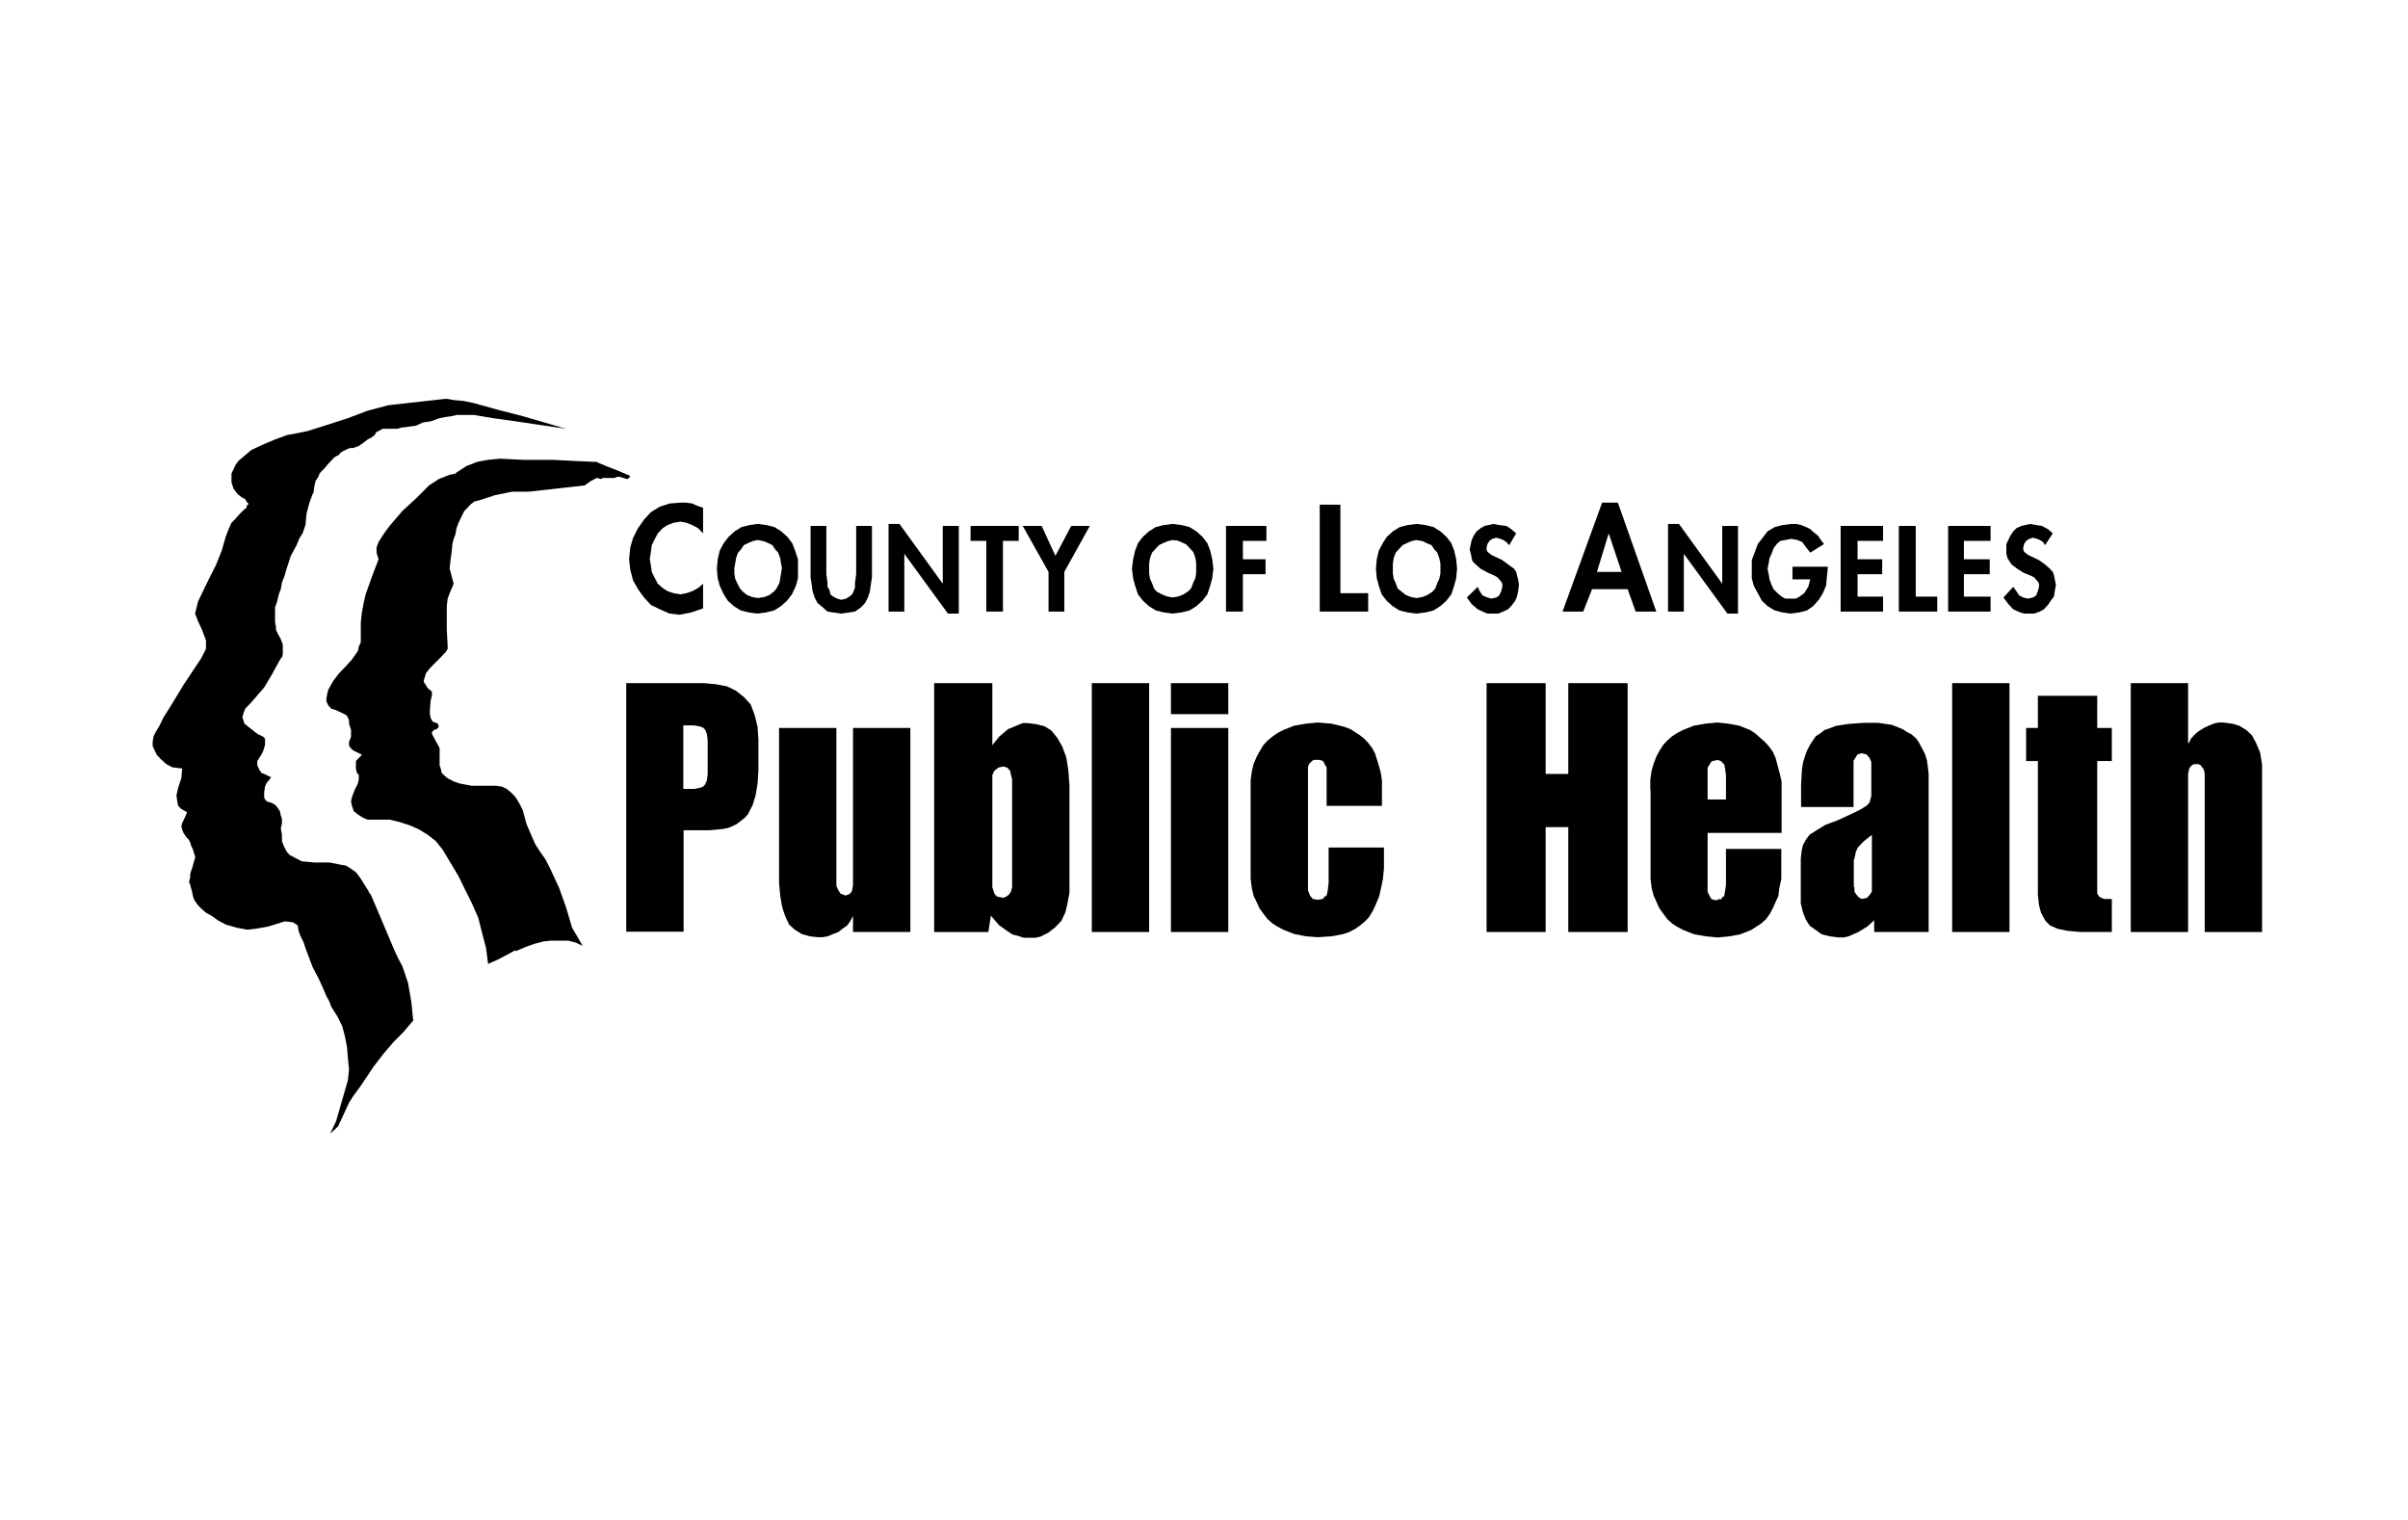
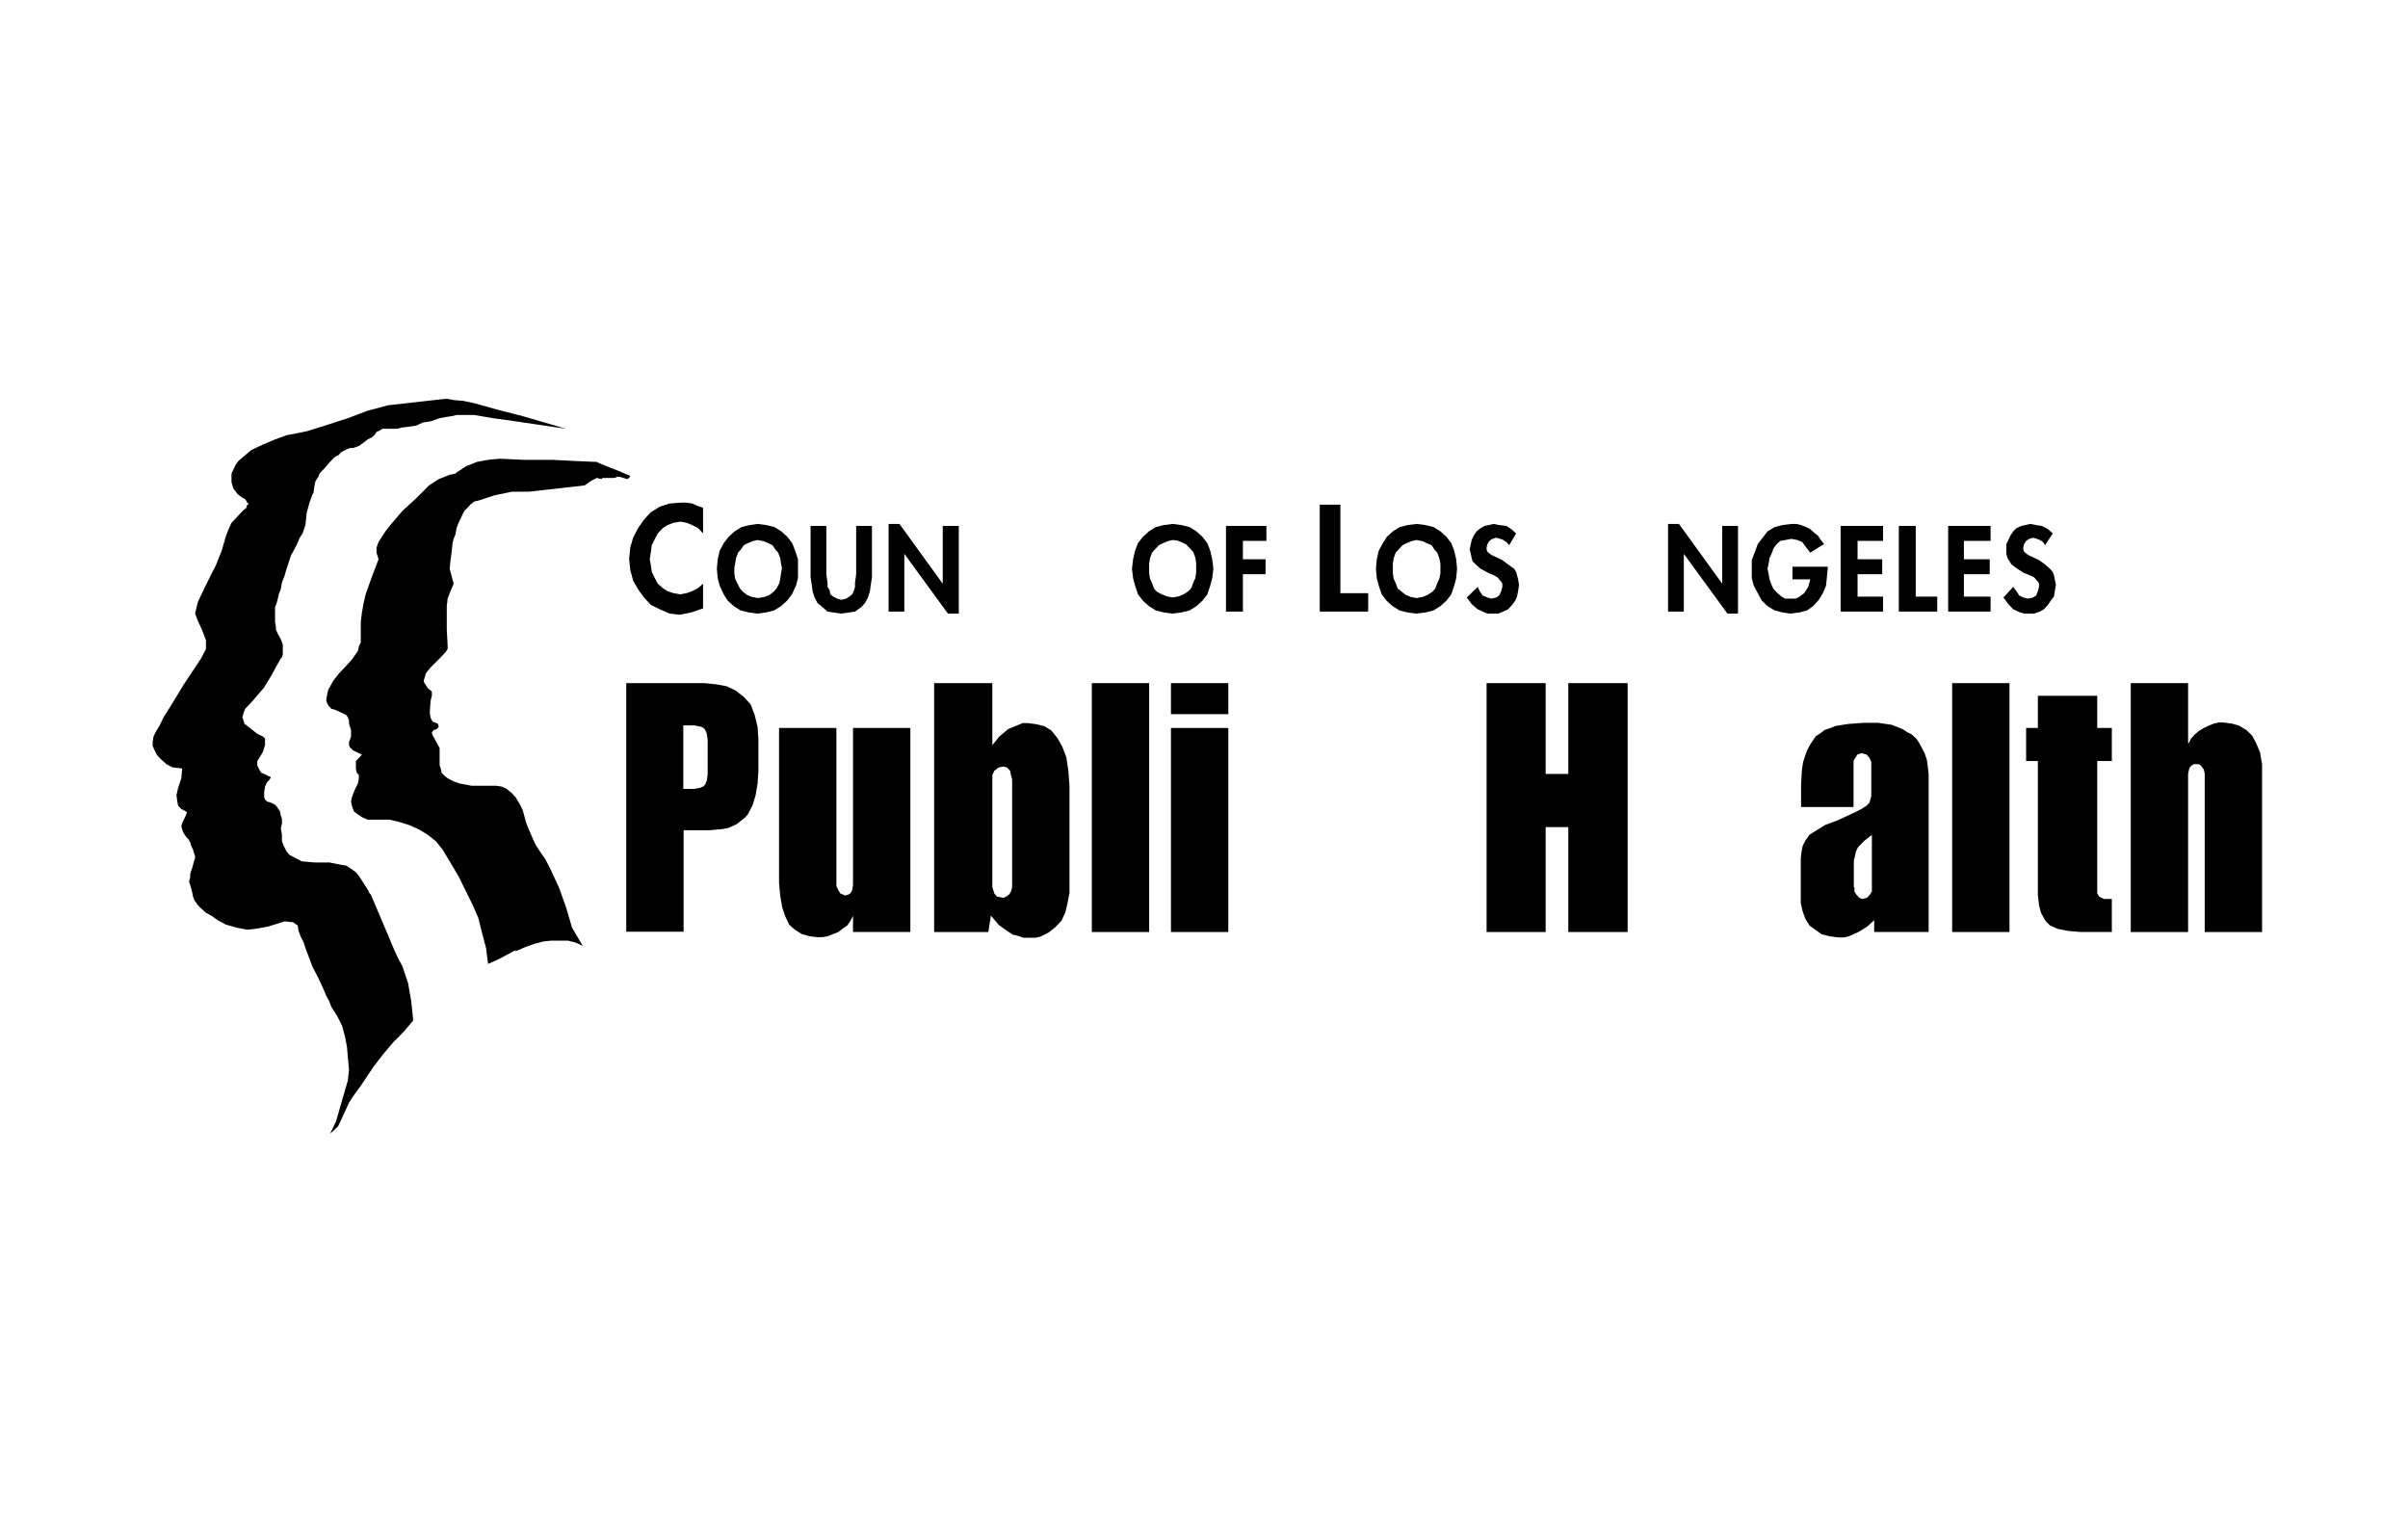
<svg xmlns="http://www.w3.org/2000/svg" width="198" height="125" viewBox="0 0 198 125" fill="none">
  <path d="M50.999 38.777L49.867 38.328L49.231 38.068L49.066 37.974H48.901L47.275 37.903L45.412 37.808H45.247H44.917H43.055L41.098 37.714L40.132 37.808L39.236 37.974L38.34 38.328L37.539 38.848L37.445 38.943L36.973 39.037L36.077 39.392L35.276 39.911L34.215 40.975L33.084 42.014L32.094 43.172L31.693 43.692L31.457 44.047L31.127 44.566L30.962 45.015V45.441L31.127 45.984L30.561 47.473L30.066 48.867L29.901 49.576L29.76 50.356L29.666 51.159V51.939V52.388V52.813L29.501 53.167L29.43 53.522L28.935 54.231L28.463 54.751L27.874 55.365L27.403 55.979L27.002 56.688L26.908 57.043L26.837 57.468V57.657L26.908 57.822L27.002 58.011L27.238 58.272L27.568 58.366L28.133 58.626L28.463 58.791L28.605 58.98L28.699 59.24V59.5L28.864 60.02V60.563L28.77 60.823L28.699 60.989V61.249L28.77 61.438L29.029 61.698L29.76 62.052L29.265 62.572V62.926V63.186L29.336 63.541L29.501 63.706V64.061L29.43 64.415L29.171 64.935L28.935 65.549L28.864 65.904L28.935 66.258L29.029 66.518L29.1 66.707L29.43 66.967L29.831 67.227L30.231 67.392H31.127H32.023L32.824 67.582L33.649 67.841L34.451 68.196L35.182 68.645L35.842 69.165L36.407 69.874L37.704 72.047L38.27 73.205L38.835 74.34L39.331 75.474L39.637 76.702L39.967 77.955L40.132 79.254L40.933 78.9L41.428 78.64L41.923 78.38L42.395 78.12V78.215L43.22 77.86L43.951 77.6L44.681 77.411L45.318 77.34H46.049H46.709L47.345 77.506L47.911 77.766L47.039 76.277L46.544 74.599L45.978 73.016L45.247 71.433L44.846 70.653L44.352 69.944L44.022 69.425L43.786 68.905L43.291 67.747L42.984 66.613L42.725 66.093L42.395 65.549L42.089 65.219L41.664 64.864L41.263 64.675L40.792 64.604H39.802H38.765L38.27 64.51L37.775 64.415L37.303 64.25L36.808 63.99L36.572 63.801L36.313 63.541L36.242 63.186L36.148 62.926V62.218V61.509L35.582 60.469L35.512 60.28V60.209L35.677 60.02L35.912 59.949L36.077 59.76L36.007 59.5L35.582 59.335L35.417 59.051L35.347 58.697V58.366L35.417 57.563L35.512 57.208V56.854L35.182 56.594L35.017 56.334L34.852 56.074V55.908L34.946 55.625L35.017 55.365L35.347 54.94L36.242 54.042L36.643 53.617L36.808 53.356V53.097L36.737 51.773V50.45V49.836L36.808 49.221L37.044 48.607L37.303 47.993L36.973 46.764L37.044 46.055L37.138 45.37L37.209 44.661L37.303 44.306L37.445 43.952L37.539 43.432L37.704 42.983L38.175 42.014L38.435 41.755L38.67 41.495L39.001 41.235L39.401 41.14L40.698 40.715L42.089 40.431H42.725H43.456L48.076 39.911L48.571 39.557L49.066 39.297L49.467 39.392L49.538 39.297H50.528L50.763 39.203H50.928L51.258 39.297L51.565 39.392L51.73 39.297L51.824 39.132L50.999 38.777Z" fill="black" />
  <path d="M42.984 34.217L40.863 33.673L39 33.153L38.105 32.964L37.303 32.893L36.808 32.799H36.572L31.929 33.319L30.231 33.768L28.605 34.382L27.002 34.902L25.281 35.445L24.48 35.611L23.584 35.776L22.617 36.131L21.556 36.58L20.661 37.005L19.93 37.619L19.6 37.903L19.364 38.234L19.199 38.588L19.034 38.943V39.651L19.199 40.171L19.529 40.62L19.859 40.88L20.166 41.045L20.331 41.329L20.425 41.4V41.495H20.331L20.26 41.754L20.024 41.943L19.765 42.203L19.529 42.463L19.294 42.723L19.034 42.983L18.799 43.503L18.563 44.117L18.233 45.275L17.738 46.504L17.337 47.284L16.771 48.441L16.276 49.481L16.041 50.45L16.276 51.064L16.606 51.773L16.936 52.648V53.356L16.536 54.136L15.546 55.625L15.074 56.334L14.65 57.043L14.013 58.082L13.447 58.98L13.117 59.666L12.787 60.209L12.623 60.563L12.552 60.989V61.343L12.717 61.698L12.882 62.052L13.212 62.407L13.683 62.832L14.178 63.092L14.98 63.186L14.909 63.99L14.65 64.769L14.508 65.384L14.579 65.904L14.65 66.258L14.909 66.518L15.38 66.778L15.239 67.132L14.98 67.676L14.909 67.936L14.98 68.196L15.074 68.456L15.239 68.716L15.38 68.905L15.475 68.975L15.64 69.259L15.71 69.519L15.876 69.873L15.97 70.204L16.041 70.393V70.559L15.97 70.748L15.876 71.102L15.805 71.362L15.71 71.622L15.64 71.882V72.142L15.546 72.496L15.64 72.756L15.71 73.016L15.805 73.371L15.876 73.725L15.97 73.985L16.206 74.339L16.37 74.528L16.536 74.694L16.936 75.048L17.408 75.308L17.903 75.663L18.563 76.017L19.459 76.277L20.331 76.442L20.991 76.371L22.052 76.182L23.419 75.757L24.079 75.828L24.48 76.088L24.55 76.537L24.715 76.986L24.975 77.506L25.116 77.955L25.375 78.64L25.705 79.514L26.177 80.412L26.578 81.286L26.837 81.901L27.073 82.326L27.238 82.775L27.733 83.555L28.133 84.358L28.369 85.233L28.534 86.107L28.605 86.981L28.699 87.95L28.605 88.824L28.298 89.888L27.968 91.022L27.638 92.18L27.143 93.219L27.803 92.605L28.699 90.667L29.029 90.147L29.666 89.273L30.726 87.69L31.528 86.65L32.353 85.681L33.154 84.878L33.979 83.909L33.814 82.326L33.555 80.837L33.319 80.129L33.084 79.443L32.754 78.829L32.424 78.12L31.127 75.048L30.491 73.56L30.326 73.371V73.3L29.595 72.142L29.265 71.716L28.864 71.433L28.463 71.173L28.039 71.102L27.073 70.913H26.106H25.847L24.81 70.819L24.315 70.559L23.82 70.299L23.584 70.039L23.348 69.59L23.183 69.165V68.645L23.089 68.101L23.183 67.747V67.321L23.089 67.061L23.018 66.707L22.782 66.353L22.617 66.164L22.287 65.998L21.957 65.904L21.792 65.738L21.722 65.549V65.124L21.792 64.675L21.957 64.32L22.122 64.155L22.287 63.895L22.052 63.801L21.887 63.706L21.486 63.541L21.321 63.281L21.156 62.926V62.572L21.321 62.312L21.486 62.052L21.627 61.792L21.792 61.249V60.729L21.627 60.563L21.227 60.374L20.991 60.209L20.755 60.02L20.425 59.76L20.095 59.5L20.024 59.24L19.93 58.98L20.024 58.626L20.166 58.271L20.661 57.752L21.722 56.523L22.358 55.459L22.782 54.68L23.089 54.136L23.183 54.042L23.254 53.782V53.427V53.002L23.089 52.553L22.853 52.128L22.688 51.773V51.513L22.617 51.159V50.71V50.544V50.45V49.93L22.782 49.481L22.924 48.867L23.089 48.441L23.183 47.898L23.419 47.284L23.513 46.929L23.914 45.7L24.385 44.826L24.645 44.212L24.88 43.857L25.116 43.172L25.21 42.203L25.446 41.329L25.611 40.88L25.705 40.62L25.776 40.526L25.847 40.006L25.941 39.557L26.177 39.202L26.271 38.943L26.413 38.777L26.672 38.517L26.908 38.234L27.143 37.974L27.473 37.619L27.733 37.454H27.803L28.039 37.194L28.204 37.099L28.534 36.934L28.77 36.84H29.029L29.501 36.674L29.901 36.391L30.231 36.131L30.561 35.965L30.797 35.776L30.891 35.611L30.962 35.516L31.127 35.445L31.292 35.351L31.457 35.256H31.622H31.858H32.188H32.659L32.989 35.162L33.555 35.091L34.215 34.996L34.781 34.736L35.417 34.642L36.148 34.382L36.643 34.288L37.138 34.217L37.539 34.122H38.435H39L40.533 34.382L42.395 34.642L46.544 35.256L42.984 34.217Z" fill="black" />
  <path d="M57.811 43.857L57.41 43.432L56.916 43.172L56.444 42.983L55.949 42.889L55.383 42.983L54.888 43.172L54.487 43.432L54.087 43.857L53.851 44.306L53.592 44.826L53.521 45.37L53.427 45.984L53.521 46.504L53.592 47.024L53.851 47.544L54.087 47.993L54.487 48.347L54.888 48.607L55.383 48.772L55.949 48.867L56.444 48.772L56.916 48.607L57.41 48.347L57.811 47.993V50.025L56.845 50.355L56.35 50.45L55.878 50.545L55.053 50.45L54.252 50.096L53.521 49.741L52.955 49.127L52.46 48.442L52.059 47.733L51.824 46.858L51.73 45.984L51.824 45.015L52.059 44.212L52.46 43.432L52.955 42.723L53.521 42.109L54.252 41.66L55.053 41.4L55.949 41.329H56.444L56.916 41.4L57.34 41.589L57.811 41.754V43.857Z" fill="black" />
  <path d="M62.29 44.401L61.889 44.495L61.489 44.661L61.159 44.826L60.923 45.181L60.687 45.441L60.522 45.889L60.452 46.339L60.381 46.693V47.142L60.452 47.591L60.617 47.945L60.852 48.394L61.088 48.654L61.418 48.914L61.819 49.08L62.314 49.174L62.88 49.08L63.28 48.914L63.61 48.654L63.846 48.394L64.082 47.945L64.152 47.591L64.223 47.142L64.294 46.693L64.223 46.339L64.152 45.889L63.987 45.441L63.752 45.181L63.516 44.826L63.186 44.661L62.785 44.495L62.29 44.401ZM62.29 50.45L61.559 50.355L60.899 50.19L60.334 49.836L59.839 49.387L59.509 48.867L59.179 48.158L59.014 47.544L58.943 46.764L59.014 45.984L59.179 45.275L59.509 44.661L59.909 44.141L60.404 43.692L60.97 43.338L61.63 43.172L62.29 43.078L63.021 43.172L63.681 43.338L64.247 43.692L64.742 44.141L65.142 44.661L65.378 45.275L65.614 45.984V46.764V47.544L65.449 48.158L65.119 48.867L64.718 49.387L64.223 49.836L63.657 50.19L62.997 50.355L62.29 50.45Z" fill="black" />
  <path d="M66.651 43.243H67.948V47.213L68.042 47.898V48.253L68.207 48.513L68.278 48.867L68.514 49.056L68.844 49.221L69.174 49.316L69.574 49.221L69.834 49.056L70.069 48.867L70.234 48.513L70.305 48.253V47.898L70.399 47.213V43.243H71.696V47.473L71.602 48.087L71.531 48.607L71.366 49.127L71.13 49.576L70.8 49.93L70.305 50.285L69.834 50.356L69.174 50.45L68.514 50.356L68.042 50.285L67.641 49.93L67.217 49.576L66.981 49.127L66.816 48.607L66.746 48.087L66.651 47.473V43.243Z" fill="black" />
  <path d="M73.063 43.078H73.959L77.518 47.993V43.243H78.838V50.45H77.942L74.359 45.535V50.285H73.063V43.078Z" fill="black" />
-   <path d="M82.468 50.285H81.101V44.472H79.805V43.243H83.765V44.472H82.468V50.285Z" fill="black" />
-   <path d="M84.095 43.243H85.651L86.782 45.701L88.079 43.243H89.611L87.513 47.024V50.285H86.217V47.024L84.095 43.243Z" fill="black" />
  <path d="M96.424 44.401L96.023 44.495L95.622 44.661L95.292 44.826L94.962 45.181L94.726 45.441L94.561 45.889L94.49 46.339V46.693V47.142L94.561 47.591L94.726 47.945L94.891 48.394L95.127 48.654L95.528 48.867L95.928 49.032L96.424 49.127L96.918 49.032L97.319 48.867L97.72 48.607L97.956 48.347L98.121 47.898L98.286 47.544L98.356 47.095V46.646V46.291L98.286 45.842L98.121 45.393L97.885 45.133L97.555 44.779L97.225 44.614L96.824 44.448L96.424 44.401ZM96.424 50.45L95.693 50.355L95.033 50.19L94.467 49.836L93.972 49.387L93.571 48.867L93.335 48.158L93.171 47.544L93.076 46.764L93.171 45.984L93.335 45.275L93.571 44.661L93.972 44.141L94.467 43.692L95.033 43.338L95.693 43.172L96.424 43.078L97.154 43.172L97.814 43.338L98.38 43.692L98.875 44.141L99.276 44.661L99.511 45.275L99.677 45.984L99.771 46.764L99.677 47.544L99.511 48.158L99.276 48.867L98.875 49.387L98.38 49.836L97.814 50.19L97.154 50.355L96.424 50.45Z" fill="black" />
  <path d="M102.199 44.472V45.984H104.061V47.213H102.199V50.285H100.808V43.243H104.132V44.472H102.199Z" fill="black" />
  <path d="M110.214 48.773H112.5V50.285H108.517V41.495H110.214V48.773Z" fill="black" />
  <path d="M116.46 44.401L116.06 44.495L115.659 44.661L115.329 44.826L114.999 45.181L114.763 45.441L114.598 45.889L114.528 46.339V46.693V47.142L114.598 47.591L114.763 47.945L114.928 48.394L115.258 48.654L115.588 48.914L115.989 49.08L116.484 49.174L116.979 49.08L117.38 48.914L117.781 48.654L118.016 48.394L118.181 47.945L118.346 47.591L118.441 47.142V46.693V46.339L118.346 45.889L118.181 45.441L117.946 45.181L117.71 44.826L117.309 44.661L116.979 44.495L116.46 44.401ZM116.46 50.45L115.73 50.355L115.07 50.19L114.504 49.836L114.009 49.387L113.608 48.867L113.372 48.158L113.207 47.544L113.137 46.764L113.207 45.984L113.372 45.275L113.702 44.661L114.032 44.141L114.528 43.692L115.093 43.338L115.753 43.172L116.484 43.078L117.215 43.172L117.875 43.338L118.441 43.692L118.936 44.141L119.336 44.661L119.572 45.275L119.737 45.984L119.808 46.764L119.737 47.544L119.572 48.158L119.336 48.867L118.936 49.387L118.441 49.836L117.875 50.19L117.215 50.355L116.46 50.45Z" fill="black" />
  <path d="M124.098 44.826L123.862 44.566L123.603 44.401L123.367 44.306L123.037 44.212L122.707 44.306L122.472 44.472L122.307 44.732L122.236 45.015V45.181L122.307 45.37L122.637 45.63L123.532 46.055L124.004 46.409L124.499 46.764L124.664 47.024L124.735 47.284L124.829 47.638L124.9 48.087L124.829 48.607L124.735 49.056L124.593 49.387L124.334 49.741L124.004 50.096L123.603 50.285L123.202 50.45H122.707H122.307L122.071 50.355L121.505 50.096L121.01 49.67L120.609 49.127L121.505 48.252L121.67 48.607L121.906 48.961L122.307 49.127L122.637 49.221L123.037 49.127L123.273 48.961L123.438 48.607L123.532 48.252V47.993L123.438 47.827L123.132 47.473L122.802 47.284L122.401 47.118L121.741 46.764L121.34 46.409L121.081 46.15L121.01 45.889L120.939 45.535L120.845 45.181L120.939 44.732L121.01 44.401L121.175 44.046L121.411 43.692L121.741 43.432L122.071 43.243L122.401 43.172L122.802 43.078L123.273 43.172L123.862 43.243L124.263 43.503L124.664 43.857L124.098 44.826Z" fill="black" />
-   <path d="M132.278 43.857L131.311 47.024H133.338L132.278 43.857ZM130.91 48.442L130.18 50.285H128.482L131.735 41.329H133.032L136.191 50.285H134.493L133.833 48.442H130.91Z" fill="black" />
  <path d="M137.157 43.078H138.053L141.612 47.993V43.243H142.909V50.45H142.037L138.454 45.535V50.285H137.157V43.078Z" fill="black" />
  <path d="M150.287 46.598V46.764L150.217 47.473L150.146 48.158L149.887 48.772L149.557 49.316L149.085 49.836L148.59 50.19L147.954 50.355L147.223 50.45L146.563 50.355L145.926 50.19L145.337 49.836L144.866 49.387L144.536 48.772L144.206 48.158L144.041 47.544V46.764V46.055L144.3 45.37L144.536 44.732L144.936 44.212L145.337 43.692L145.926 43.338L146.563 43.172L147.294 43.078H147.694L148.095 43.172L148.519 43.338L148.849 43.503L149.156 43.786L149.486 44.046L149.722 44.401L149.981 44.732L148.849 45.441L148.519 45.015L148.189 44.566L147.789 44.401L147.294 44.306L146.799 44.401L146.398 44.472L146.091 44.732L145.832 45.086L145.667 45.535L145.502 45.889L145.431 46.315L145.337 46.764L145.431 47.213L145.502 47.638L145.667 48.087L145.832 48.441L146.162 48.772L146.492 49.056L146.799 49.221H147.294H147.624L147.859 49.127L148.095 48.961L148.354 48.772L148.519 48.512L148.684 48.252L148.755 47.993L148.849 47.638H147.388V46.598H150.287Z" fill="black" />
  <path d="M152.739 44.472V45.984H154.766V47.213H152.739V49.056H154.837V50.285H151.348V43.243H154.837V44.472H152.739Z" fill="black" />
  <path d="M157.524 49.056H159.292V50.285H156.133V43.243H157.524V49.056Z" fill="black" />
  <path d="M161.484 44.472V45.984H163.606V47.213H161.484V49.056H163.677V50.285H160.188V43.243H163.677V44.472H161.484Z" fill="black" />
  <path d="M168.155 44.826L167.99 44.566L167.731 44.401L167.495 44.306L167.165 44.212L166.859 44.306L166.6 44.472L166.435 44.732L166.364 45.015V45.181L166.435 45.37L166.765 45.63L167.66 46.055L168.155 46.409L168.556 46.764L168.792 47.024L168.886 47.284L168.957 47.638L169.051 48.087L168.957 48.607L168.886 49.056L168.627 49.387L168.391 49.741L168.061 50.096L167.731 50.285L167.26 50.45H166.765H166.435L166.105 50.355L165.539 50.096L165.138 49.67L164.737 49.127L165.539 48.252L165.798 48.607L166.034 48.961L166.364 49.127L166.765 49.221L167.165 49.127L167.425 48.961L167.566 48.607L167.66 48.252V47.993L167.566 47.827L167.26 47.473L166.859 47.284L166.435 47.118L165.869 46.764L165.397 46.409L165.232 46.15L165.067 45.889L164.973 45.535V45.181V44.732L165.138 44.401L165.303 44.046L165.539 43.692L165.798 43.432L166.199 43.243L166.529 43.172L166.93 43.078L167.425 43.172L167.896 43.243L168.391 43.503L168.792 43.857L168.155 44.826Z" fill="black" />
  <path d="M56.185 64.864H57.081L57.576 64.77L57.812 64.675L57.977 64.51L58.047 64.344L58.118 64.179L58.189 63.659V60.847L58.118 60.327L58.047 60.162L57.977 59.996L57.812 59.831L57.576 59.736L57.081 59.642H56.185V64.864ZM51.494 56.169H57.906L58.872 56.263L59.768 56.428L60.499 56.783L61.159 57.303L61.725 57.917L62.055 58.791L62.291 59.76L62.361 60.824V63.375L62.291 64.439L62.126 65.408L61.89 66.187L61.489 66.967L61.253 67.227L60.923 67.487L60.593 67.747L60.263 67.912L59.862 68.078L59.367 68.172L58.307 68.267H56.209V76.608H51.494V56.169V56.169Z" fill="black" />
  <path d="M64.058 59.855H68.773V72.402V72.851L68.938 73.205L69.103 73.465L69.338 73.56L69.503 73.63L69.739 73.56L69.904 73.465L69.975 73.371L70.069 73.205L70.14 72.756V72.402V59.855H74.854V76.631H70.14V75.308L69.904 75.757L69.668 76.088L69.268 76.371L68.938 76.631L68.513 76.797L68.042 76.986L67.641 77.057H67.217L66.58 76.986L65.92 76.797L65.355 76.442L64.883 76.017L64.553 75.308L64.317 74.599L64.152 73.63L64.058 72.591V59.855Z" fill="black" />
  <path d="M81.596 72.331V72.945L81.761 73.465L81.832 73.56L81.997 73.725L82.492 73.82L82.728 73.725L82.963 73.56L83.129 73.3L83.223 72.945V64.084L83.129 63.73L83.058 63.375L82.822 63.115L82.492 63.021L82.091 63.115L81.761 63.375L81.596 63.73V64.179V72.331V72.331ZM81.266 76.632H76.811V56.169H81.596V61.272L82.162 60.563L82.893 59.949L83.293 59.784L83.694 59.618L84.095 59.453H84.496L85.227 59.547L85.886 59.713L86.452 60.067L86.947 60.682L87.348 61.391L87.678 62.265L87.843 63.328L87.937 64.557V72.638V73.418L87.772 74.292L87.607 75.001L87.277 75.71L86.782 76.23L86.217 76.679L85.886 76.844L85.556 77.01L85.156 77.104H84.661H84.166L83.671 76.939L83.27 76.844L82.869 76.584L82.138 76.064L81.478 75.285L81.266 76.632Z" fill="black" />
  <path d="M94.49 56.169H89.776V76.632H94.49V56.169Z" fill="black" />
  <path d="M96.282 59.855H100.997V76.632H96.282V59.855ZM96.282 56.169H100.997V58.72H96.282V56.169Z" fill="black" />
-   <path d="M102.835 64.935V64.155L102.93 63.446L103.071 62.832L103.33 62.218L103.566 61.792L103.896 61.249L104.226 60.894L104.627 60.564L105.028 60.28L105.523 60.02L106.419 59.666L107.385 59.5L108.351 59.406L109.483 59.5L110.544 59.76L111.039 59.949L111.44 60.209L111.84 60.469L112.17 60.729L112.5 61.084L112.83 61.509L113.066 61.958L113.231 62.478L113.396 63.021L113.537 63.541L113.632 64.155V64.864V66.258H109.082V63.446V63.092L108.917 62.832L108.847 62.667L108.776 62.572L108.516 62.478H108.281H108.021L107.88 62.572L107.786 62.667L107.621 62.832L107.55 63.092V63.446V72.686V73.205L107.715 73.631L107.786 73.725L107.951 73.914L108.351 73.985L108.776 73.914L108.917 73.725L109.082 73.631L109.177 73.205L109.247 72.591V69.685H113.797V70.488V71.433L113.702 72.331L113.537 73.111L113.396 73.725L113.137 74.34L112.901 74.859L112.571 75.403L112.241 75.757L111.84 76.088L111.44 76.372L110.944 76.632L110.473 76.797L109.483 76.986L108.351 77.057L107.385 76.986L106.419 76.797L105.523 76.443L105.028 76.183L104.627 75.923L104.226 75.568L103.896 75.143L103.566 74.694L103.33 74.174L103.071 73.631L102.93 73.016L102.835 72.237V71.528V64.935Z" fill="black" />
  <path d="M122.236 56.169H127.092V63.635H128.954V56.169H133.834V76.632H128.954V68.007H127.092V76.632H122.236V56.169Z" fill="black" />
-   <path d="M140.387 65.738H141.919V63.73L141.848 63.21L141.778 62.856L141.613 62.69L141.542 62.596L141.306 62.501H141.141L140.74 62.596L140.575 62.856L140.41 63.116V63.635V65.738H140.387ZM135.696 64.935V64.155L135.79 63.446L135.955 62.832L136.191 62.218L136.427 61.769L136.757 61.249L137.087 60.894L137.487 60.54L137.888 60.28L138.383 60.02L139.279 59.666L140.245 59.5L141.212 59.406L142.108 59.5L143.003 59.666L143.899 60.02L144.3 60.28L144.701 60.635L145.101 60.989L145.431 61.343L145.761 61.792L145.997 62.312L146.162 62.926L146.327 63.541L146.492 64.25V64.959V68.48H140.41V72.874V73.323L140.575 73.678L140.74 73.938L141.141 74.032L141.306 73.938H141.542L141.613 73.772L141.778 73.678L141.848 73.229L141.919 72.78V69.803H146.469V71.551V72.26L146.304 73.04L146.233 73.654L145.997 74.174L145.761 74.694L145.526 75.143L145.196 75.592L144.795 75.946L144.394 76.206L143.993 76.466L143.098 76.821L142.202 76.986L141.235 77.081L140.269 76.986L139.302 76.821L138.407 76.466L137.912 76.206L137.511 75.946L137.11 75.592L136.78 75.143L136.45 74.694L136.214 74.174L135.979 73.654L135.814 73.04L135.719 72.26V71.551V64.935H135.696Z" fill="black" />
  <path d="M152.479 72.945V73.3L152.644 73.56L152.88 73.82L153.116 73.914L153.517 73.82L153.752 73.56L153.917 73.3V73.04V68.645L153.257 69.165L152.762 69.684L152.597 70.039L152.527 70.393L152.432 70.748V71.197V72.945H152.479ZM158.655 76.631H154.106V75.663L153.54 76.183L152.809 76.631L152.008 76.986L151.607 77.08H151.206L150.452 76.986L149.792 76.82L149.297 76.466L148.802 76.112L148.472 75.592L148.236 74.977L148.071 74.269V73.489V71.197V70.582L148.142 69.968L148.236 69.519L148.472 69.07L148.802 68.621L149.368 68.267L150.099 67.818L151.065 67.463L152.597 66.754L153.092 66.494L153.493 66.234L153.729 65.975L153.799 65.715L153.87 65.455V65.1V62.997V62.643L153.705 62.288L153.469 62.028L153.069 61.934L152.739 62.028L152.574 62.288L152.409 62.548V62.997V66.353H148.095V64.51L148.166 63.281L148.26 62.666L148.425 62.147L148.59 61.698L148.826 61.249L149.061 60.894L149.297 60.54L149.698 60.28L150.028 60.02L150.523 59.855L150.924 59.689L151.984 59.524L153.281 59.429H154.412L155.544 59.595L156.44 59.949L156.84 60.209L157.17 60.374L157.571 60.729L157.807 61.083L158.043 61.532L158.278 61.981L158.443 62.501L158.514 63.021L158.585 63.635V64.344V76.631H158.655Z" fill="black" />
  <path d="M165.233 56.169H160.518V76.632H165.233V56.169Z" fill="black" />
  <path d="M166.6 59.855H167.566V57.208H172.446V59.855H173.648V62.572H172.446V73.205V73.465L172.611 73.725L172.776 73.82L173.011 73.914H173.648V76.631H171.055L170.018 76.537L169.193 76.371L168.556 76.088L168.297 75.828L168.155 75.663L167.825 75.048L167.66 74.434L167.566 73.56V72.685V62.572H166.6V59.855Z" fill="black" />
  <path d="M175.204 56.169H179.918V61.083H179.989L180.154 60.729L180.484 60.374L180.79 60.115L181.215 59.855L181.615 59.666L182.016 59.5L182.417 59.406H182.818L183.548 59.5L184.114 59.666L184.703 60.02L185.175 60.469L185.505 61.083L185.835 61.863L186 62.832V63.895V76.632H181.285V64.061V63.635L181.215 63.281L180.955 62.926L180.79 62.832H180.555H180.39L180.225 62.926L180.06 63.092L179.989 63.281L179.918 63.635V64.061V76.632H175.204V56.169Z" fill="black" />
</svg>